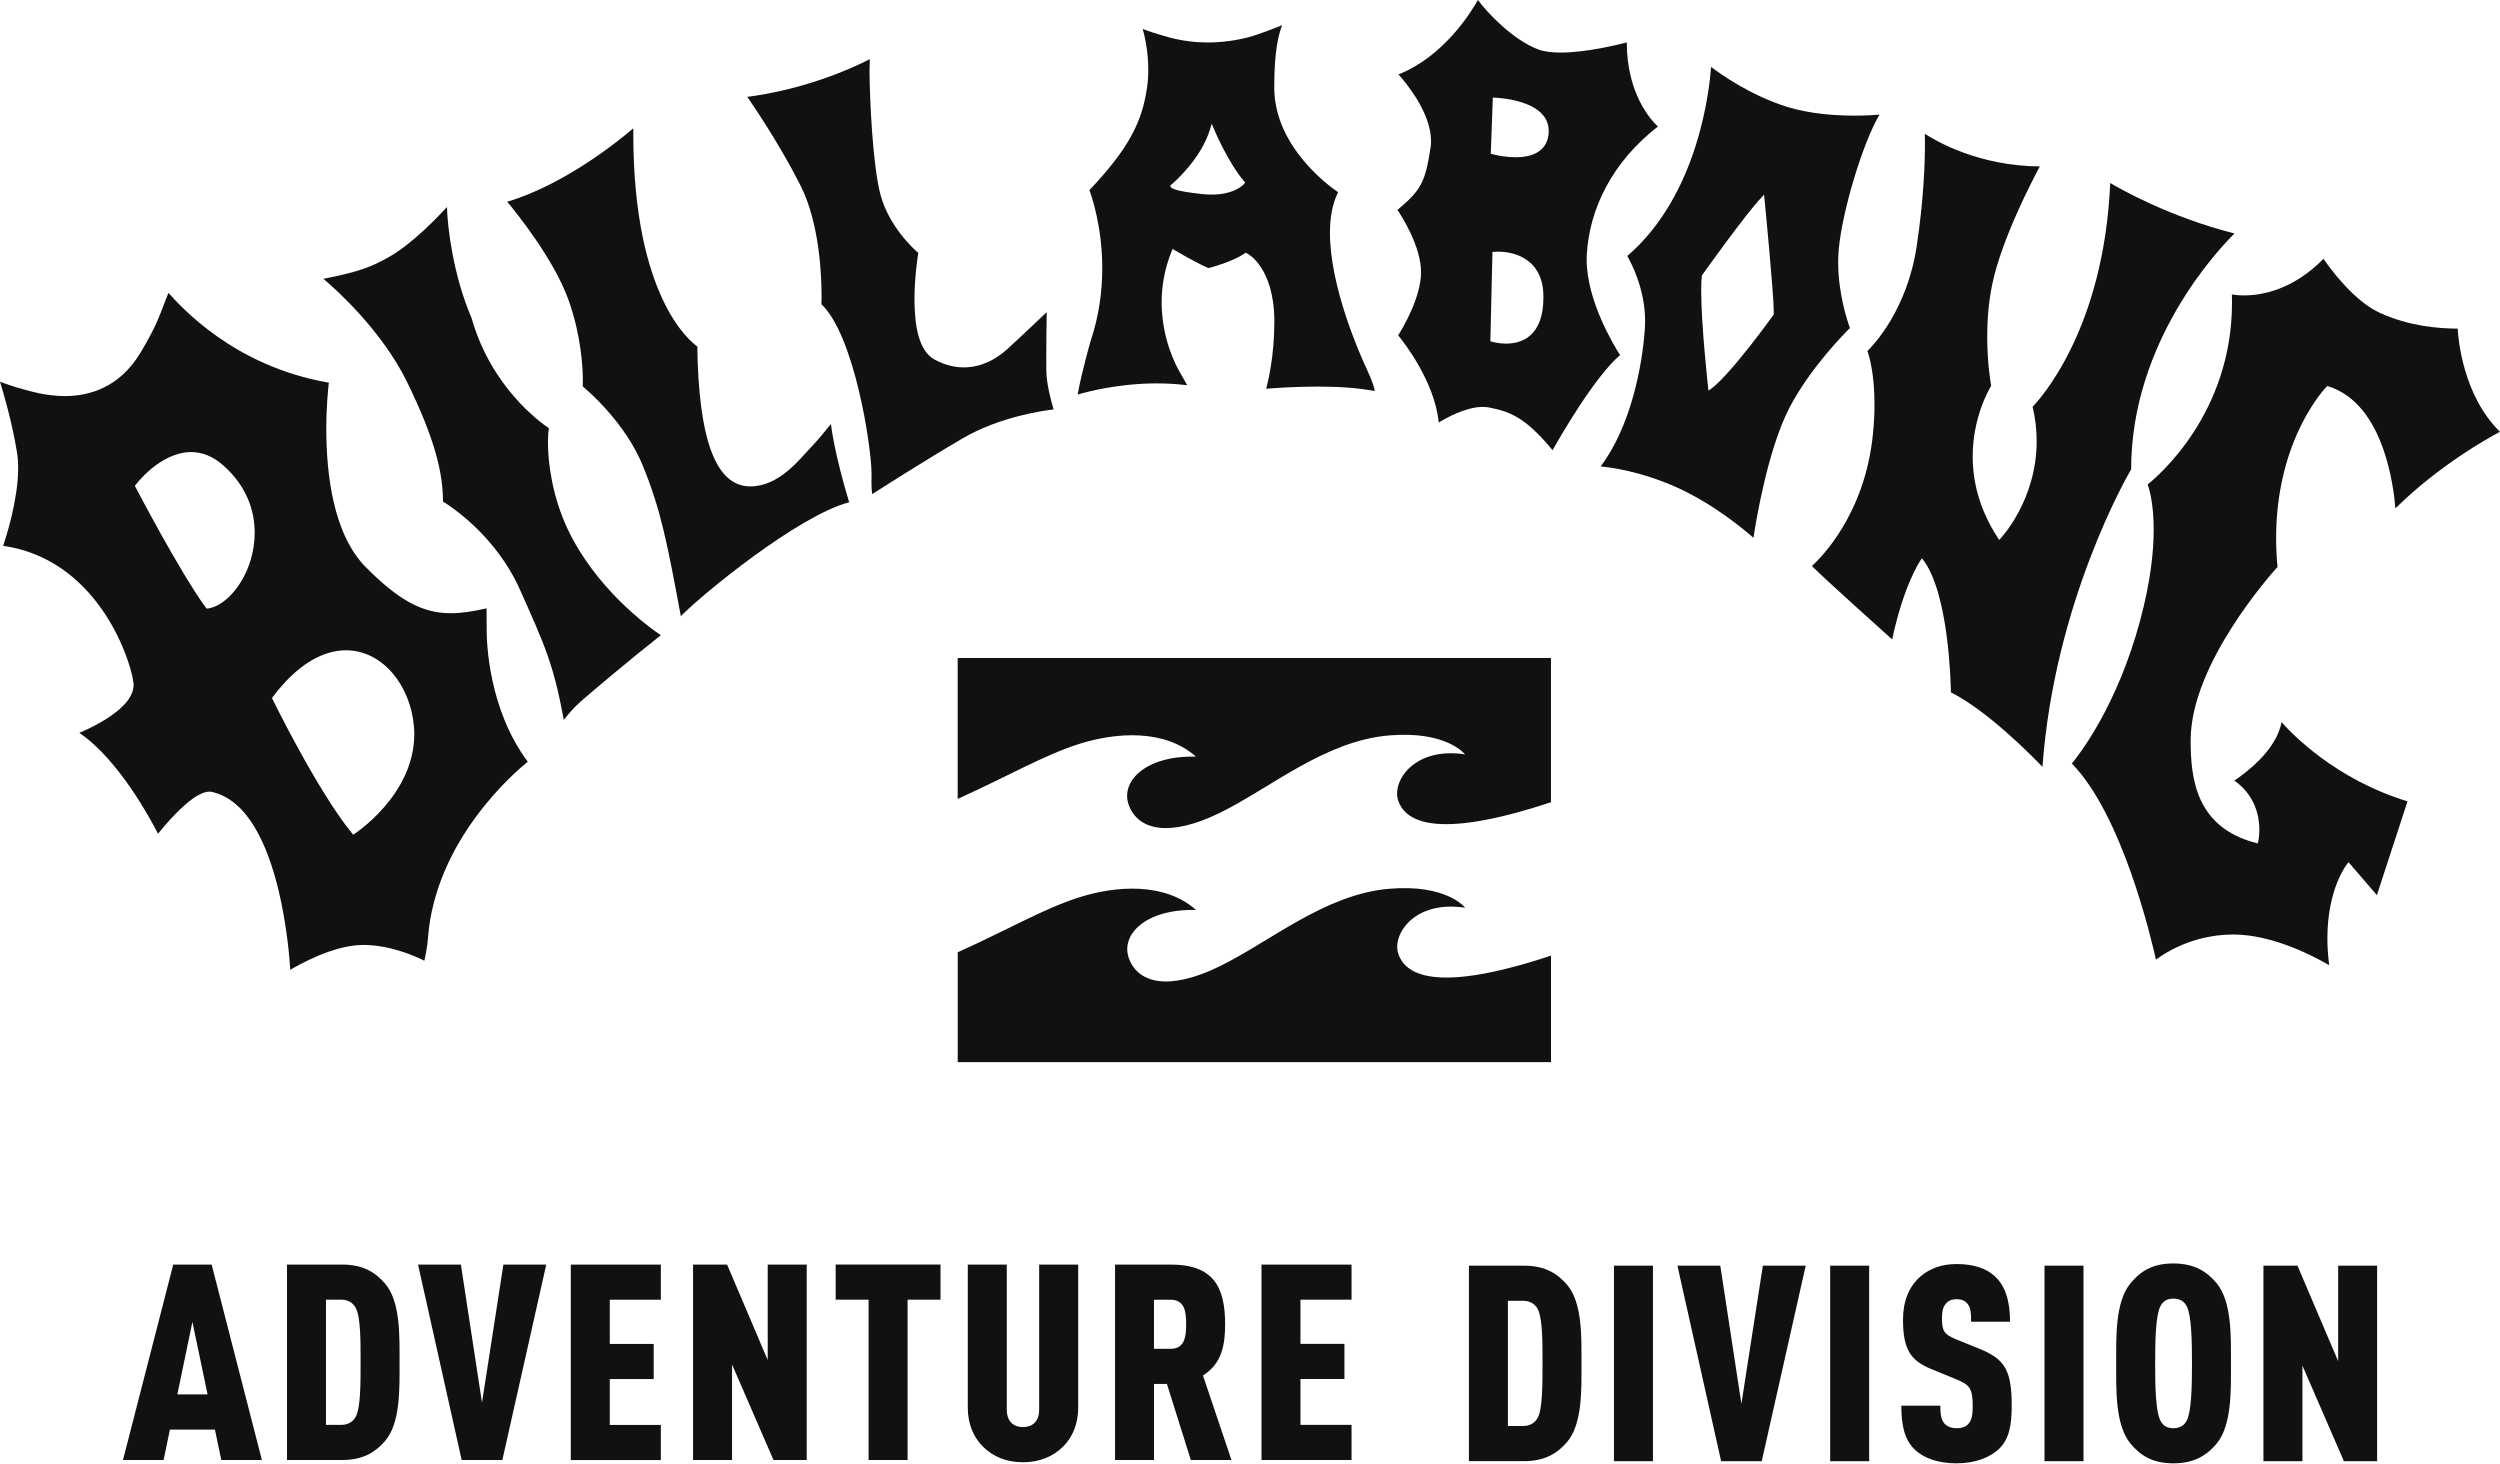
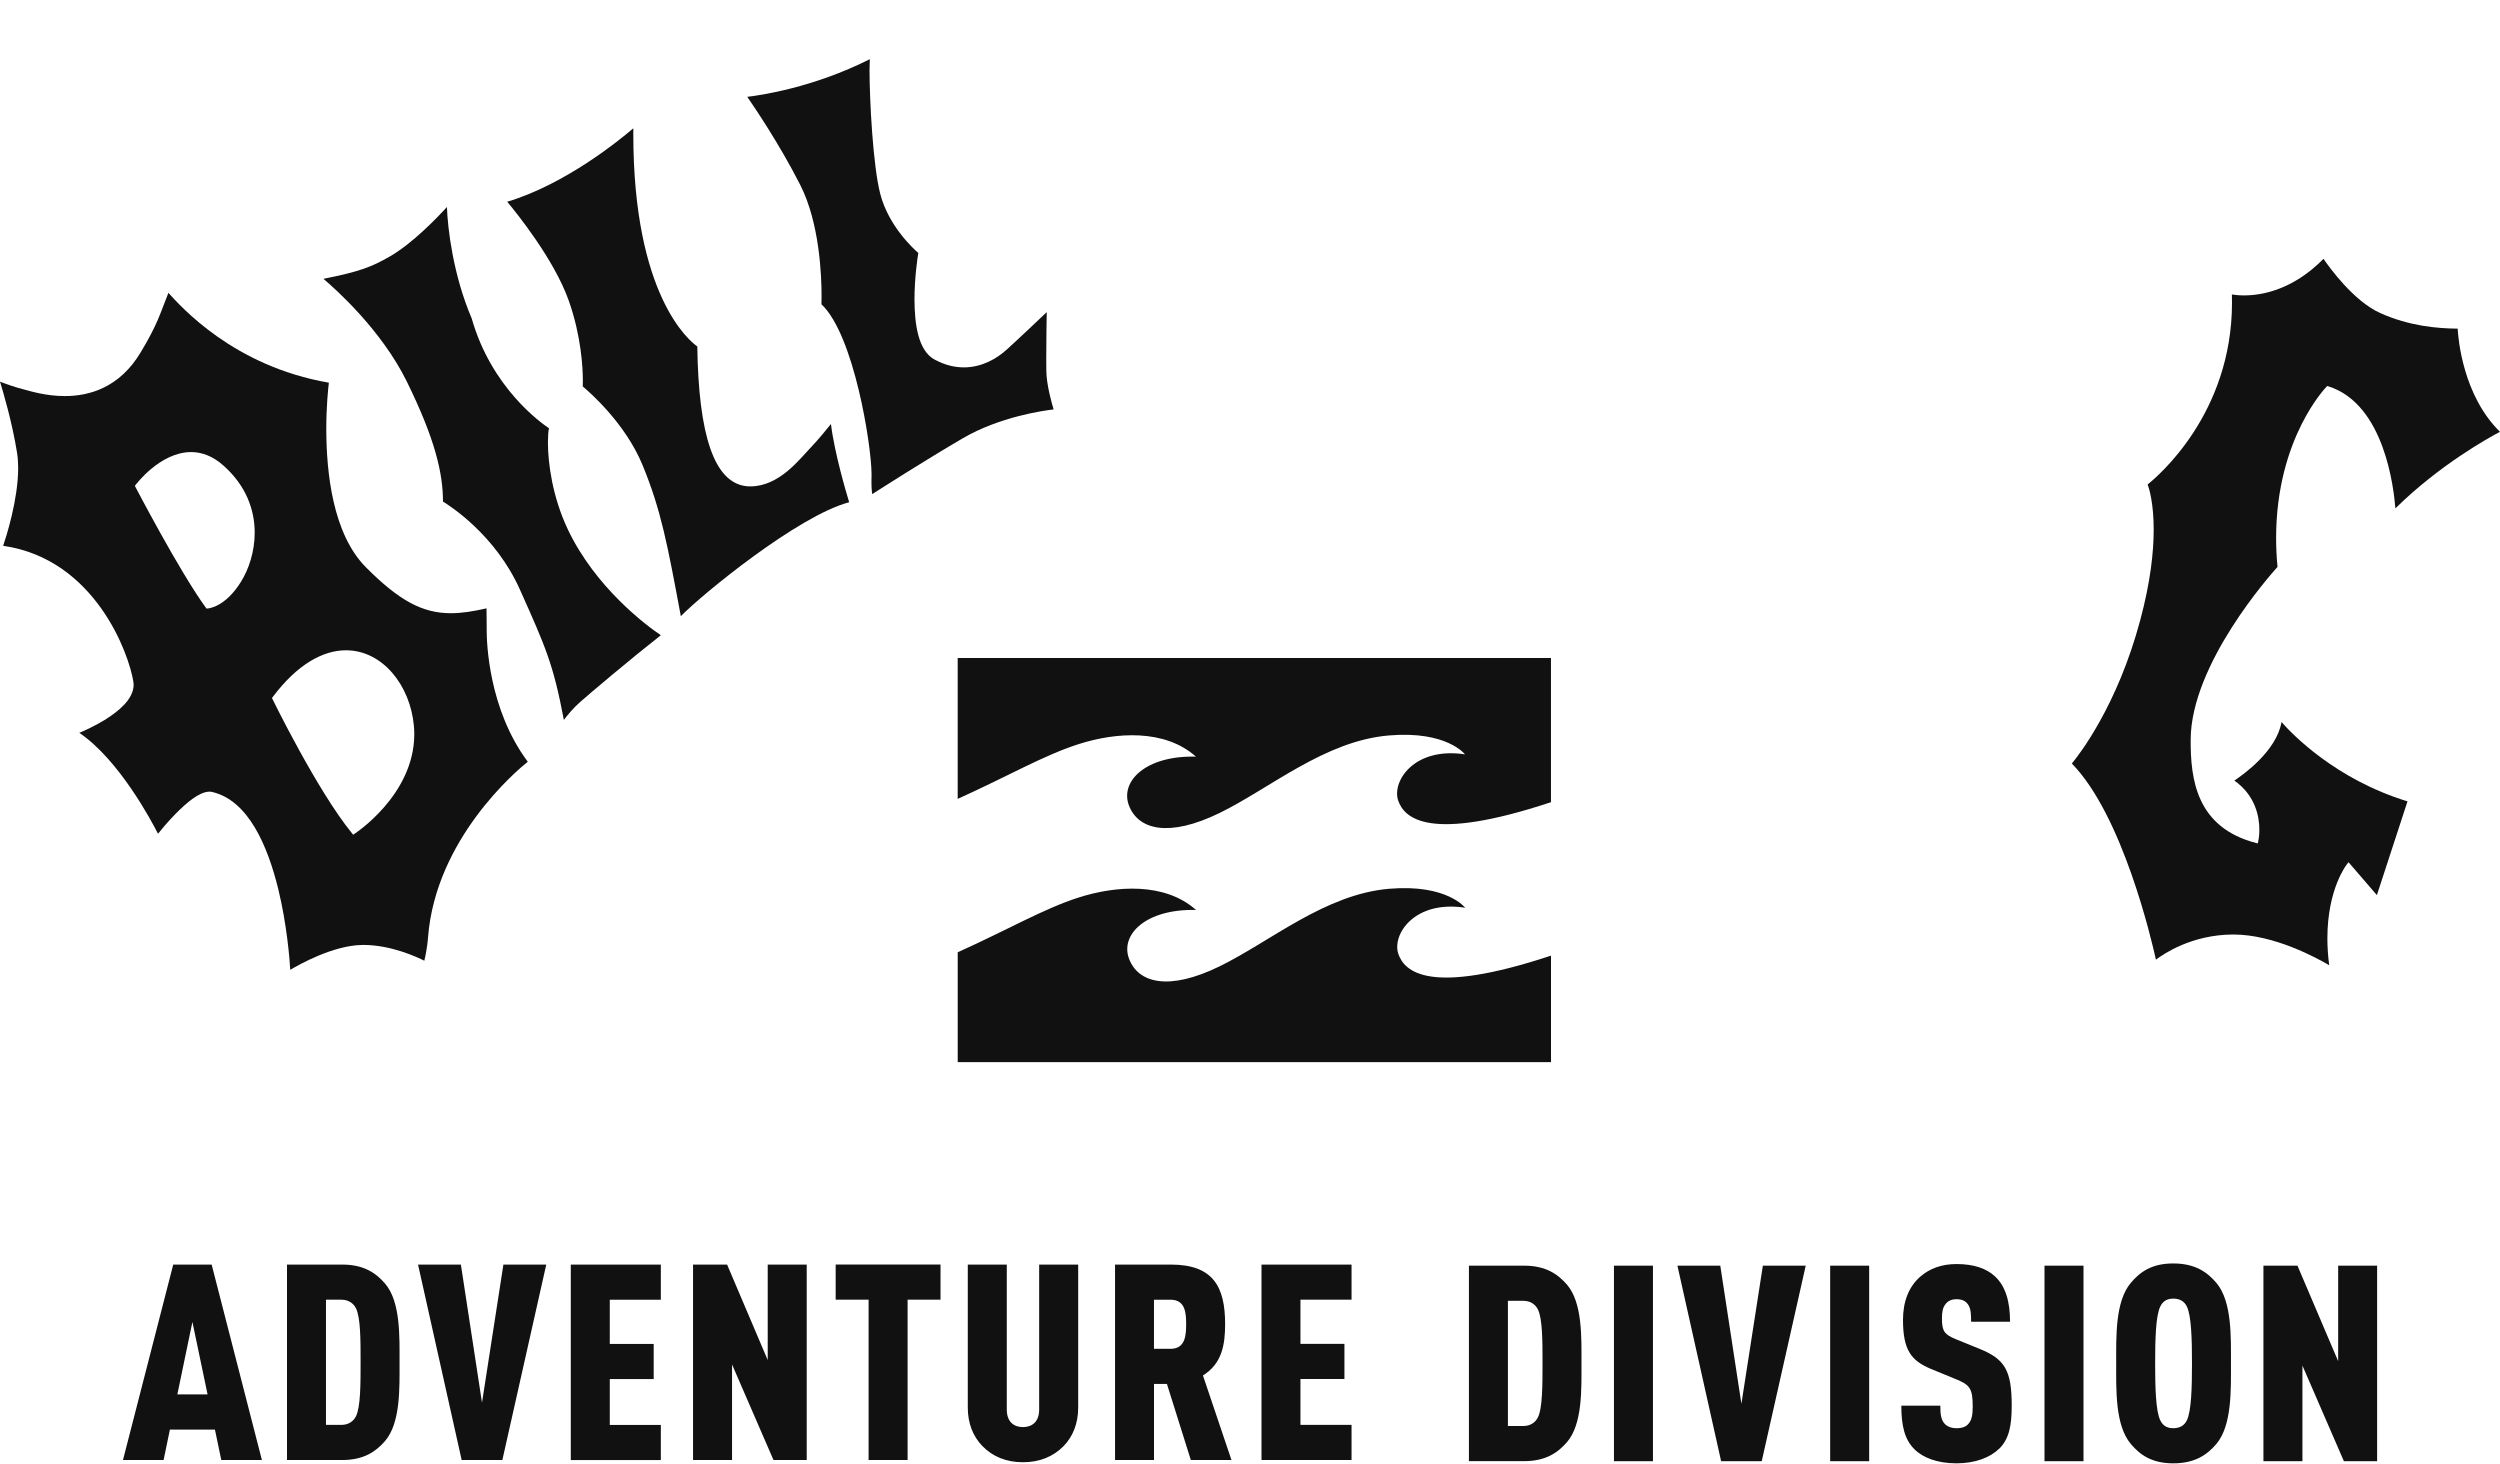
<svg xmlns="http://www.w3.org/2000/svg" viewBox="0 0 1050 615" fill="none">
  <path d="M402.23 335.53V276.36H651.41V336.92C600.52 353.79 589.75 343.84 587.19 336.09C584.62 328.11 593.92 313.59 615.3 316.83C615.3 316.83 607.66 306.84 583.45 308.88C556.52 311.1 533.67 330.94 512.25 341.44C490.76 351.91 478.02 348.45 474.15 338.29C470.32 328.12 481.27 317.23 502.3 317.79C489.15 306.07 468.65 307.52 452.99 312.54C438.41 317.19 423.3 326.04 402.23 335.53ZM587.25 400.48C584.68 392.5 593.98 377.98 615.36 381.24C615.36 381.24 607.71 371.24 583.5 373.28C556.58 375.54 533.73 395.33 512.28 405.84C490.83 416.33 478.08 412.89 474.2 402.69C470.38 392.49 481.32 381.65 502.35 382.19C489.21 370.5 468.7 371.94 453.03 376.96C438.46 381.6 423.34 390.46 402.24 399.96V446.1H651.42V401.37C600.52 418.22 589.81 408.25 587.25 400.49V400.48Z" fill="#111111" />
  <path d="M958.23 303.27C956.16 315.4 942.22 325.31 938.44 327.84C947.33 334.16 948.93 343.03 948.93 348.47C948.93 351.47 948.45 353.46 948.43 353.5L948.26 354.24L947.53 354.05C922.43 347.53 920.03 327.24 920.08 310.86V310.6C920.24 278.91 953.5 241.49 956.56 238.1C956.15 233.88 955.97 229.84 955.97 225.99C955.97 183.99 977.06 162.52 977.14 162.43L977.45 162.13L977.88 162.25C1001.6 169.69 1005.42 205.42 1006.06 213.52C1024.68 195.17 1045.4 183.78 1049.99 181.36C1034.48 166.16 1032.46 142.44 1032.22 138.03C1023.99 137.96 1011.99 137.03 999.65 131.46C988.41 126.38 978.23 112.16 975.87 108.7C962.98 121.81 949.91 124.07 942.54 124.07C940.19 124.07 938.4 123.85 937.39 123.67C937.41 124.85 937.44 125.98 937.44 127.14C937.43 173.84 906.15 200.18 902.02 203.45C902.66 205.23 904.55 211.38 904.55 222.45C904.55 231.62 903.27 244.14 898.92 260.39C889.28 296.52 873.09 317.18 870.17 320.68C891.47 342.45 903.61 394.61 905.5 403.06C908.81 400.55 920.5 392.65 937.55 392.5C937.73 392.5 937.88 392.49 938.05 392.49C955.21 392.51 973.27 402.45 978.26 405.4C977.73 401.32 977.5 397.57 977.5 394.08C977.5 373.14 985.73 362.91 985.84 362.82L986.39 362.14L998.29 375.95L1011.15 336.57C981 327.35 962.74 308.4 958.24 303.26H958.23V303.27Z" fill="#111111" />
-   <path d="M680.43 149.14C678.19 145.65 666.42 126.57 666.4 109.05C666.4 108.37 666.42 107.7 666.45 107.01C667.53 87.62 677.18 68 696.32 53.14C693.51 50.53 683.29 39.59 683.25 17.81C679.65 18.75 666.26 22.08 655.5 22.08C651.99 22.08 648.76 21.74 646.16 20.79C635.4 16.83 624.49 5.15 620.73 0C618.09 4.72 606.52 23.72 587.35 31.24C590.29 34.53 600.98 47.11 601.04 59.26C601.04 60.27 600.97 61.3 600.79 62.29C598.56 76.36 597.04 79.75 586.93 88.15C588.8 90.94 596.81 103.5 596.84 114.24V114.32C596.81 125.2 588.88 138.23 587.23 140.84C589.53 143.67 602.55 160.13 604.27 177.47C607.16 175.69 615.47 170.92 622.77 170.9C623.71 170.9 624.63 170.98 625.53 171.16C634.39 172.93 640.78 175.42 652.08 189.08C655.05 183.81 669.71 158.23 680.44 149.13L680.43 149.14ZM648.23 125.02C648.23 133.04 645.98 137.93 642.81 140.78C639.66 143.62 635.72 144.31 632.55 144.31C629.11 144.31 626.54 143.49 626.54 143.49L625.95 143.32L626.81 106.47L626.83 105.83L627.48 105.76C627.48 105.76 628.09 105.7 629.07 105.7C633.71 105.62 647.8 107.24 648.23 123.91V125.03V125.02ZM650.42 56.22C649.67 64.09 642.68 66.04 636.77 66.04H636.55C631.37 66.04 626.72 64.74 626.72 64.74L626.13 64.59L626.96 41.73V40.99L627.72 41.02C627.72 41.02 633.32 41.17 638.95 42.93C644.52 44.65 650.45 48.14 650.46 55.04C650.46 55.42 650.44 55.81 650.42 56.23V56.22Z" fill="#111111" />
  <path d="M439.43 150.23C439.44 143.1 439.56 134.7 439.63 131.09C436.34 134.21 427.59 142.53 422.84 146.81C418.75 150.54 412.48 154.3 404.81 154.3C400.96 154.3 396.76 153.34 392.39 150.94C385.56 147.11 384.14 136.02 384.08 125.87C384.08 116.69 385.36 108.18 385.69 106.25C383.7 104.52 373.25 95.01 369.73 81.53C366.61 69.5 365.22 42 365.2 29.44C365.23 27.53 365.25 25.99 365.32 24.86C341.6 36.82 319.31 40.03 313.85 40.67C316.68 44.77 327.34 60.43 336.07 77.61C344.24 93.61 345.06 115.76 345.06 124.45C345.06 126.08 345.02 127.26 345.01 127.8C358.75 140.72 366 187.12 366.05 199.06V199.76C366.04 200.67 366.01 201.48 366.01 202.2C366.01 205.21 366.2 206.81 366.36 207.52C369.44 205.53 388.41 193.4 404.38 184.07C419.86 175.03 438.27 172.44 442.52 171.96C441.75 169.38 439.53 161.65 439.46 155.75C439.43 154.1 439.43 152.18 439.42 150.21V150.23H439.43Z" fill="#111111" />
  <path d="M238.44 222.24C232.01 208.67 230.13 194.46 230.13 185.87C230.13 183.32 230.27 181.29 230.56 179.85C227.25 177.66 206.38 162.86 198.1 133.69C190.31 115.53 188 95.78 187.71 86.94C184.07 90.95 173.23 102.37 163.43 107.89C156.16 112.01 151.47 113.99 135.84 117.11C140.84 121.33 160.11 138.48 170.8 160.12C182.89 184.7 186.02 198.86 186.06 210.67C188.96 212.43 208.19 224.75 218.39 247.69C229.1 271.63 232.39 278.86 236.82 302.37C238.18 300.55 240.79 297.34 243.82 294.7C247.2 291.69 264.53 277.02 277.55 266.79C271.67 262.86 250.08 246.83 238.43 222.24H238.44Z" fill="#111111" />
  <path d="M340.33 188.16C335.96 192.68 327.35 204.23 315.27 204.28C314.67 204.28 314.01 204.27 313.37 204.19C300.05 202.61 293.4 183.09 292.87 145.52C289.68 143.3 265.97 124.32 265.99 56.14V53.88C260.48 58.62 237.61 77.37 213.02 84.73C216.67 89.08 232.75 108.91 238.89 126.3C244.17 141.29 244.8 154.57 244.8 160.05C244.8 161.11 244.78 161.88 244.76 162.31C247.08 164.26 262.53 177.47 269.9 195.4C277.7 214.37 280.36 228.86 285.95 258.79C295.05 249.48 335.26 216.58 356.65 210.94C355.51 207.2 350.45 190.21 349 178.07C347.23 180.28 343.67 184.68 340.32 188.17L340.33 188.16Z" fill="#111111" />
-   <path d="M558.58 97.87C558.58 91.58 559.54 85.65 562 80.73C558.15 78.09 535.67 61.84 535.2 37.52C535.19 36.94 535.2 36.37 535.19 35.85C535.2 20.82 537.24 13.63 538.52 10.58C536.29 11.47 532.4 13 528.35 14.42C523.3 16.16 515.84 17.84 507.29 17.84C502.11 17.84 496.55 17.21 490.89 15.66C484.87 13.99 481.61 12.82 479.94 12.15C480.75 15.04 482.28 21.57 482.28 29.25C482.28 31.81 482.12 34.5 481.69 37.22C479.65 50.84 474.5 61.96 457.55 79.86C458.49 82.39 462.95 95.23 462.95 112.69C462.95 121.9 461.71 132.36 458.06 143.23C458.06 143.23 454.48 155.47 452.61 165.71C456.52 164.54 469.74 161.03 485.87 161.03C489.98 161.03 494.25 161.24 498.6 161.8C497.99 160.65 496.95 158.77 495.48 156.25C493.95 153.62 487.89 142.27 487.89 126.96C487.89 120.36 489.03 113.03 492.15 105.36L492.47 104.56L493.22 105C493.22 105 501.19 109.77 507.5 112.61C509.01 112.22 517.46 110.02 522.86 106.38L523.21 106.15L523.6 106.33C523.78 106.4 534.97 111.85 535.22 134.38V135.57C535.22 149.19 532.68 159.98 531.8 163.27C534.76 163.04 543.47 162.37 553.33 162.37C561.4 162.37 570.24 162.81 577.4 164.27C577.27 163.17 576.64 160.59 574.14 155.25C570.95 148.43 558.6 120.48 558.58 97.86V97.87ZM522.6 77.18C522.49 77.31 518.8 81.72 508.94 81.72H508.91C507.71 81.72 506.43 81.66 505.04 81.52C498.75 80.85 495.53 80.2 493.82 79.68C492.16 79.13 491.82 78.89 491.63 78.29L491.55 77.85L491.9 77.58C491.9 77.58 494.97 75.09 498.57 70.86C502.21 66.66 506.3 60.75 508.33 53.97L508.93 51.97L509.74 53.91C509.74 53.91 511.18 57.4 513.5 61.94C515.83 66.47 519.08 72.08 522.59 76.24L522.98 76.7L522.59 77.19L522.6 77.18Z" fill="#111111" />
-   <path d="M895.08 197.09C895.09 143.18 931.99 104.48 938.49 98.06C911.58 91.25 891.13 79.73 886.29 76.86C883.65 138.21 856.85 167.61 853.7 170.83C854.89 175.91 855.4 180.74 855.4 185.27C855.39 210.15 840.36 225.99 840.3 226.06L839.65 226.74L839.14 225.96C831.1 213.68 828.53 201.83 828.53 191.75C828.53 175.5 835.18 163.86 836.29 162.04C836 160.43 834.63 152.2 834.63 141.37C834.63 134.77 835.13 127.2 836.71 119.56C840.64 100.41 853.77 75.4 856.73 69.9C830.96 69.72 813.13 59.25 808.42 56.18C808.46 57.1 808.48 58.49 808.48 60.27C808.48 68.15 808 83.82 804.97 103.66C800.91 130.27 786.79 145 784.31 147.43C785 149.31 787.29 156.71 787.29 169.74C787.29 173.47 787.11 177.68 786.63 182.35C783.26 216.15 764.58 234.49 761 237.73C763.34 240.13 771.41 247.53 779.13 254.52C785.85 260.62 792.32 266.4 794.71 268.56C799.64 245.33 806.58 235.39 806.66 235.29L807.23 234.47L807.84 235.29C818.44 249.59 819.29 286.26 819.39 290.78C834.72 298.53 853.09 317.14 857.83 322.08C862.82 253.43 893.05 200.56 895.08 197.11V197.09Z" fill="#111111" />
-   <path d="M776.97 137.78C776.07 135.34 772.04 123.56 772.04 110.28C772.04 108.44 772.12 106.56 772.27 104.67C773.82 88.26 782.44 59.8 789.39 48.14C787.43 48.31 783.7 48.57 779 48.57C771.01 48.57 760.21 47.87 750.44 44.84C735.11 40.04 722.38 30.95 718.66 28.12C718.04 36.64 713.64 81.62 683.46 107.51C684.94 110.09 690.94 121.26 690.95 134.8C690.95 135.71 690.92 136.66 690.86 137.62C689.84 153.71 684.85 179.3 672.26 195.91C676.36 196.28 688.96 197.89 704.08 204.63C719.74 211.66 732.77 222.63 736.44 225.89C737.47 219.15 742.38 189.04 751.51 171.37C760.04 154.85 774.52 140.19 776.95 137.79H776.97V137.78ZM745 131.87L744.98 132.07L744.86 132.25C744.86 132.25 726.93 157.28 718.6 163.34L717.54 164.08L717.42 162.81C717.42 162.81 714.5 136.72 714.5 122.02C714.5 119.62 714.58 117.54 714.77 115.89L714.8 115.69L714.9 115.54C714.9 115.54 732.9 90.2 739.79 82.97L740.91 81.79L741.07 83.4C741.07 83.4 744.99 123.31 744.99 131.02C744.99 131.33 744.99 131.62 744.97 131.85L745 131.87Z" fill="#111111" />
  <path d="M204.41 264.79V263.42C204.41 260.32 204.37 257.04 204.34 255.5C198.81 256.78 193.94 257.55 189.36 257.55C177.55 257.55 167.71 252.38 153.64 238.21C139.71 224.16 137.08 198.39 137.04 180.3C137.04 170.52 137.85 163 138.12 160.73C97.97 153.81 75.89 128.62 70.73 123C67.27 131.63 66.26 136.09 59.05 148.04C50.23 162.79 37.5 166.38 27.2 166.35C19.07 166.35 12.35 164.15 10.14 163.6C6.47 162.7 2.19 161.15 0 160.29C1.32 164.57 5.11 177.34 7.16 190.14C7.48 192.18 7.63 194.35 7.63 196.59C7.62 209.83 2.61 225.45 1.33 229.24C40 234.81 54.24 274.74 56.02 286.37C56.09 286.79 56.13 287.19 56.13 287.63C56.05 293.67 49.89 298.68 43.95 302.39C39.67 305 35.41 306.91 33.31 307.79C50 319.12 63.56 344.68 66.36 350.17C67.61 348.59 70.39 345.25 73.69 341.86C78.25 337.26 83.61 332.56 87.97 332.49C88.36 332.49 88.71 332.53 89.09 332.62C104.38 336.2 112.39 355.3 116.85 373.32C120.55 388.51 121.66 403.06 121.91 407.32C125.84 404.99 139.86 397.13 151.92 396.89C152.16 396.87 152.37 396.87 152.59 396.87C164.3 396.89 175.16 401.96 178.22 403.5C179.54 397.9 179.78 393.63 179.78 393.61C183.01 352.42 216.8 323.81 221.66 319.92C205.1 297.74 204.41 269.49 204.41 264.87V264.79ZM101.27 244.25C94.49 255.22 87.29 255.59 87.09 255.57L86.71 255.59L86.49 255.28C75.24 239.8 56.88 204.5 56.86 204.49L56.64 204.06L56.92 203.69C56.99 203.67 67.09 189.93 80.23 189.87C84.61 189.87 89.28 191.45 93.84 195.53C103.56 204.15 106.98 214.41 106.97 223.74C106.97 231.8 104.43 239.15 101.26 244.25H101.27ZM148.89 350.2L148.33 350.57L147.91 350.06C133.26 332.18 114.46 293.63 114.43 293.59L114.22 293.18L114.49 292.81C124.99 278.83 135.78 273.12 145.33 273.12C160.71 273.15 172.28 287.86 173.83 304.8C173.94 306.03 174 307.23 174 308.43C173.93 334.03 148.92 350.16 148.88 350.2H148.89Z" fill="#111111" />
  <path d="M658.11 539.53C654.41 535.27 649.36 531.58 640.14 531.58H616.95V613.68H640.14C649.36 613.68 654.42 609.98 658.11 605.72C664.69 598.11 664.22 583.35 664.22 572.63C664.22 561.91 664.69 547.14 658.11 539.53ZM645.89 595.35C644.84 597.43 642.78 598.92 639.78 598.92H633.32V546.34H639.78C642.78 546.34 644.84 547.84 645.89 549.91C647.86 553.73 647.86 563.4 647.86 572.52C647.86 581.64 647.86 591.55 645.89 595.35ZM930.91 538.84C927.09 534.35 922.02 530.65 912.79 530.65C903.56 530.65 898.7 534.35 894.91 538.84C888.33 546.68 888.8 561.55 888.8 572.63C888.8 583.71 888.33 598.56 894.91 606.42C898.7 610.91 903.57 614.6 912.79 614.6C922.01 614.6 927.09 610.91 930.91 606.42C937.46 598.57 937 583.7 937 572.63C937 561.56 937.47 546.68 930.91 538.84ZM918.43 596.63C917.52 598.47 915.79 599.85 912.79 599.85C909.79 599.85 908.3 598.47 907.36 596.63C905.4 592.81 905.16 582.56 905.16 572.64C905.16 562.72 905.39 552.47 907.36 548.65C908.3 546.8 909.79 545.42 912.79 545.42C915.79 545.42 917.52 546.8 918.43 548.65C920.4 552.46 920.63 562.71 920.63 572.64C920.63 582.57 920.4 592.82 918.43 596.63ZM694.24 613.69H677.86V531.59H694.24V613.69ZM739.93 613.69H722.87L704.52 531.59H722.52L731.39 589.59L740.4 531.59H758.4L739.93 613.69ZM785.05 613.69H768.67V531.59H785.05V613.69ZM839.61 608.49C835.94 612.07 829.71 614.6 821.75 614.6C813.79 614.6 807.66 612.31 803.99 608.61C799.94 604.57 798.56 598.81 798.56 590.39H814.94C814.94 593.74 815.17 596.16 816.67 597.88C817.58 598.92 819.22 599.85 821.75 599.85C824.28 599.85 825.89 599.16 826.92 597.78C828.09 596.4 828.54 594.2 828.54 590.86C828.54 583.01 827.28 581.63 821.4 579.22L811.01 574.95C802.73 571.49 799.26 567.11 799.26 554.3C799.26 546.69 801.67 540.36 806.63 536.09C810.56 532.74 815.52 530.9 821.75 530.9C829.01 530.9 834.32 532.74 837.9 536.09C842.39 540.24 844.22 546.81 844.22 555.12H827.86C827.86 552.23 827.86 549.58 826.48 547.74C825.54 546.48 824.16 545.67 821.75 545.67C819.34 545.67 817.93 546.59 817.02 547.86C815.97 549.24 815.62 550.97 815.62 553.75C815.62 558.93 816.55 560.43 821.28 562.4L831.53 566.56C841.92 570.82 844.92 575.43 844.92 590.3C844.92 598.6 843.89 604.37 839.61 608.52V608.49ZM875.07 613.69H858.69V531.59H875.07V613.69ZM998.38 613.69H984.43L967.02 573.55V613.69H950.64V531.59H964.94L982.03 571.7V531.59H998.39V613.69H998.38Z" fill="#111111" />
  <path d="M239.73 531.12H277.55V545.88H256.11V564.44H274.55V579.2H256.11V598.46H277.55V613.22H239.73V531.13V531.12ZM175.58 531.12L193.9 613.21H210.99L229.43 531.12H211.43L202.44 589.12L193.57 531.12H175.57H175.58ZM167.81 572.16C167.81 582.89 168.28 597.65 161.7 605.25C158 609.52 152.95 613.21 143.73 613.21H120.54V531.12H143.73C152.95 531.12 158.01 534.79 161.7 539.07C168.28 546.69 167.81 561.45 167.81 572.16ZM151.45 572.05C151.45 562.93 151.45 553.26 149.48 549.44C148.43 547.37 146.37 545.87 143.37 545.87H136.91V598.45H143.37C146.37 598.45 148.43 596.95 149.48 594.88C151.45 591.06 151.45 581.15 151.45 572.05ZM110 613.21H92.94L90.27 600.42H71.36L68.71 613.21H51.65L72.76 531.12H88.89L110 613.21ZM87.18 585.65L80.81 555.21L74.49 585.65H87.18ZM291.08 613.21H307.46V573.08L324.87 613.21H338.82V531.12H322.44V571.23L305.38 531.12H291.08V613.21ZM381.19 545.87H395.02V531.11H350.98V545.87H364.81V613.2H381.19V545.87ZM452.83 531.12H436.45V591.99C436.45 597.29 433.34 599.38 429.64 599.38C425.94 599.38 422.85 597.29 422.85 591.99V531.12H406.47V591.19C406.47 597.77 408.67 603.3 412.6 607.34C416.95 611.83 422.74 614.14 429.64 614.14C436.54 614.14 442.33 611.83 446.73 607.34C450.66 603.3 452.84 597.77 452.84 591.19V531.12H452.83ZM567.65 531.12H529.83V613.21H567.65V598.45H546.19V579.19H564.66V564.43H546.19V545.87H567.65V531.11V531.12ZM517.21 613.21H500.15L490.11 581.26H484.68V613.21H468.32V531.12H491.73C509.59 531.12 514.55 540.46 514.55 556.14C514.55 564.89 513.19 572.74 505.24 577.7L517.22 613.22L517.21 613.21ZM498.18 556.14C498.18 551.41 497.83 545.88 491.6 545.88H484.67V566.51H491.6C497.83 566.51 498.18 560.87 498.18 556.14Z" fill="#111111" />
</svg>